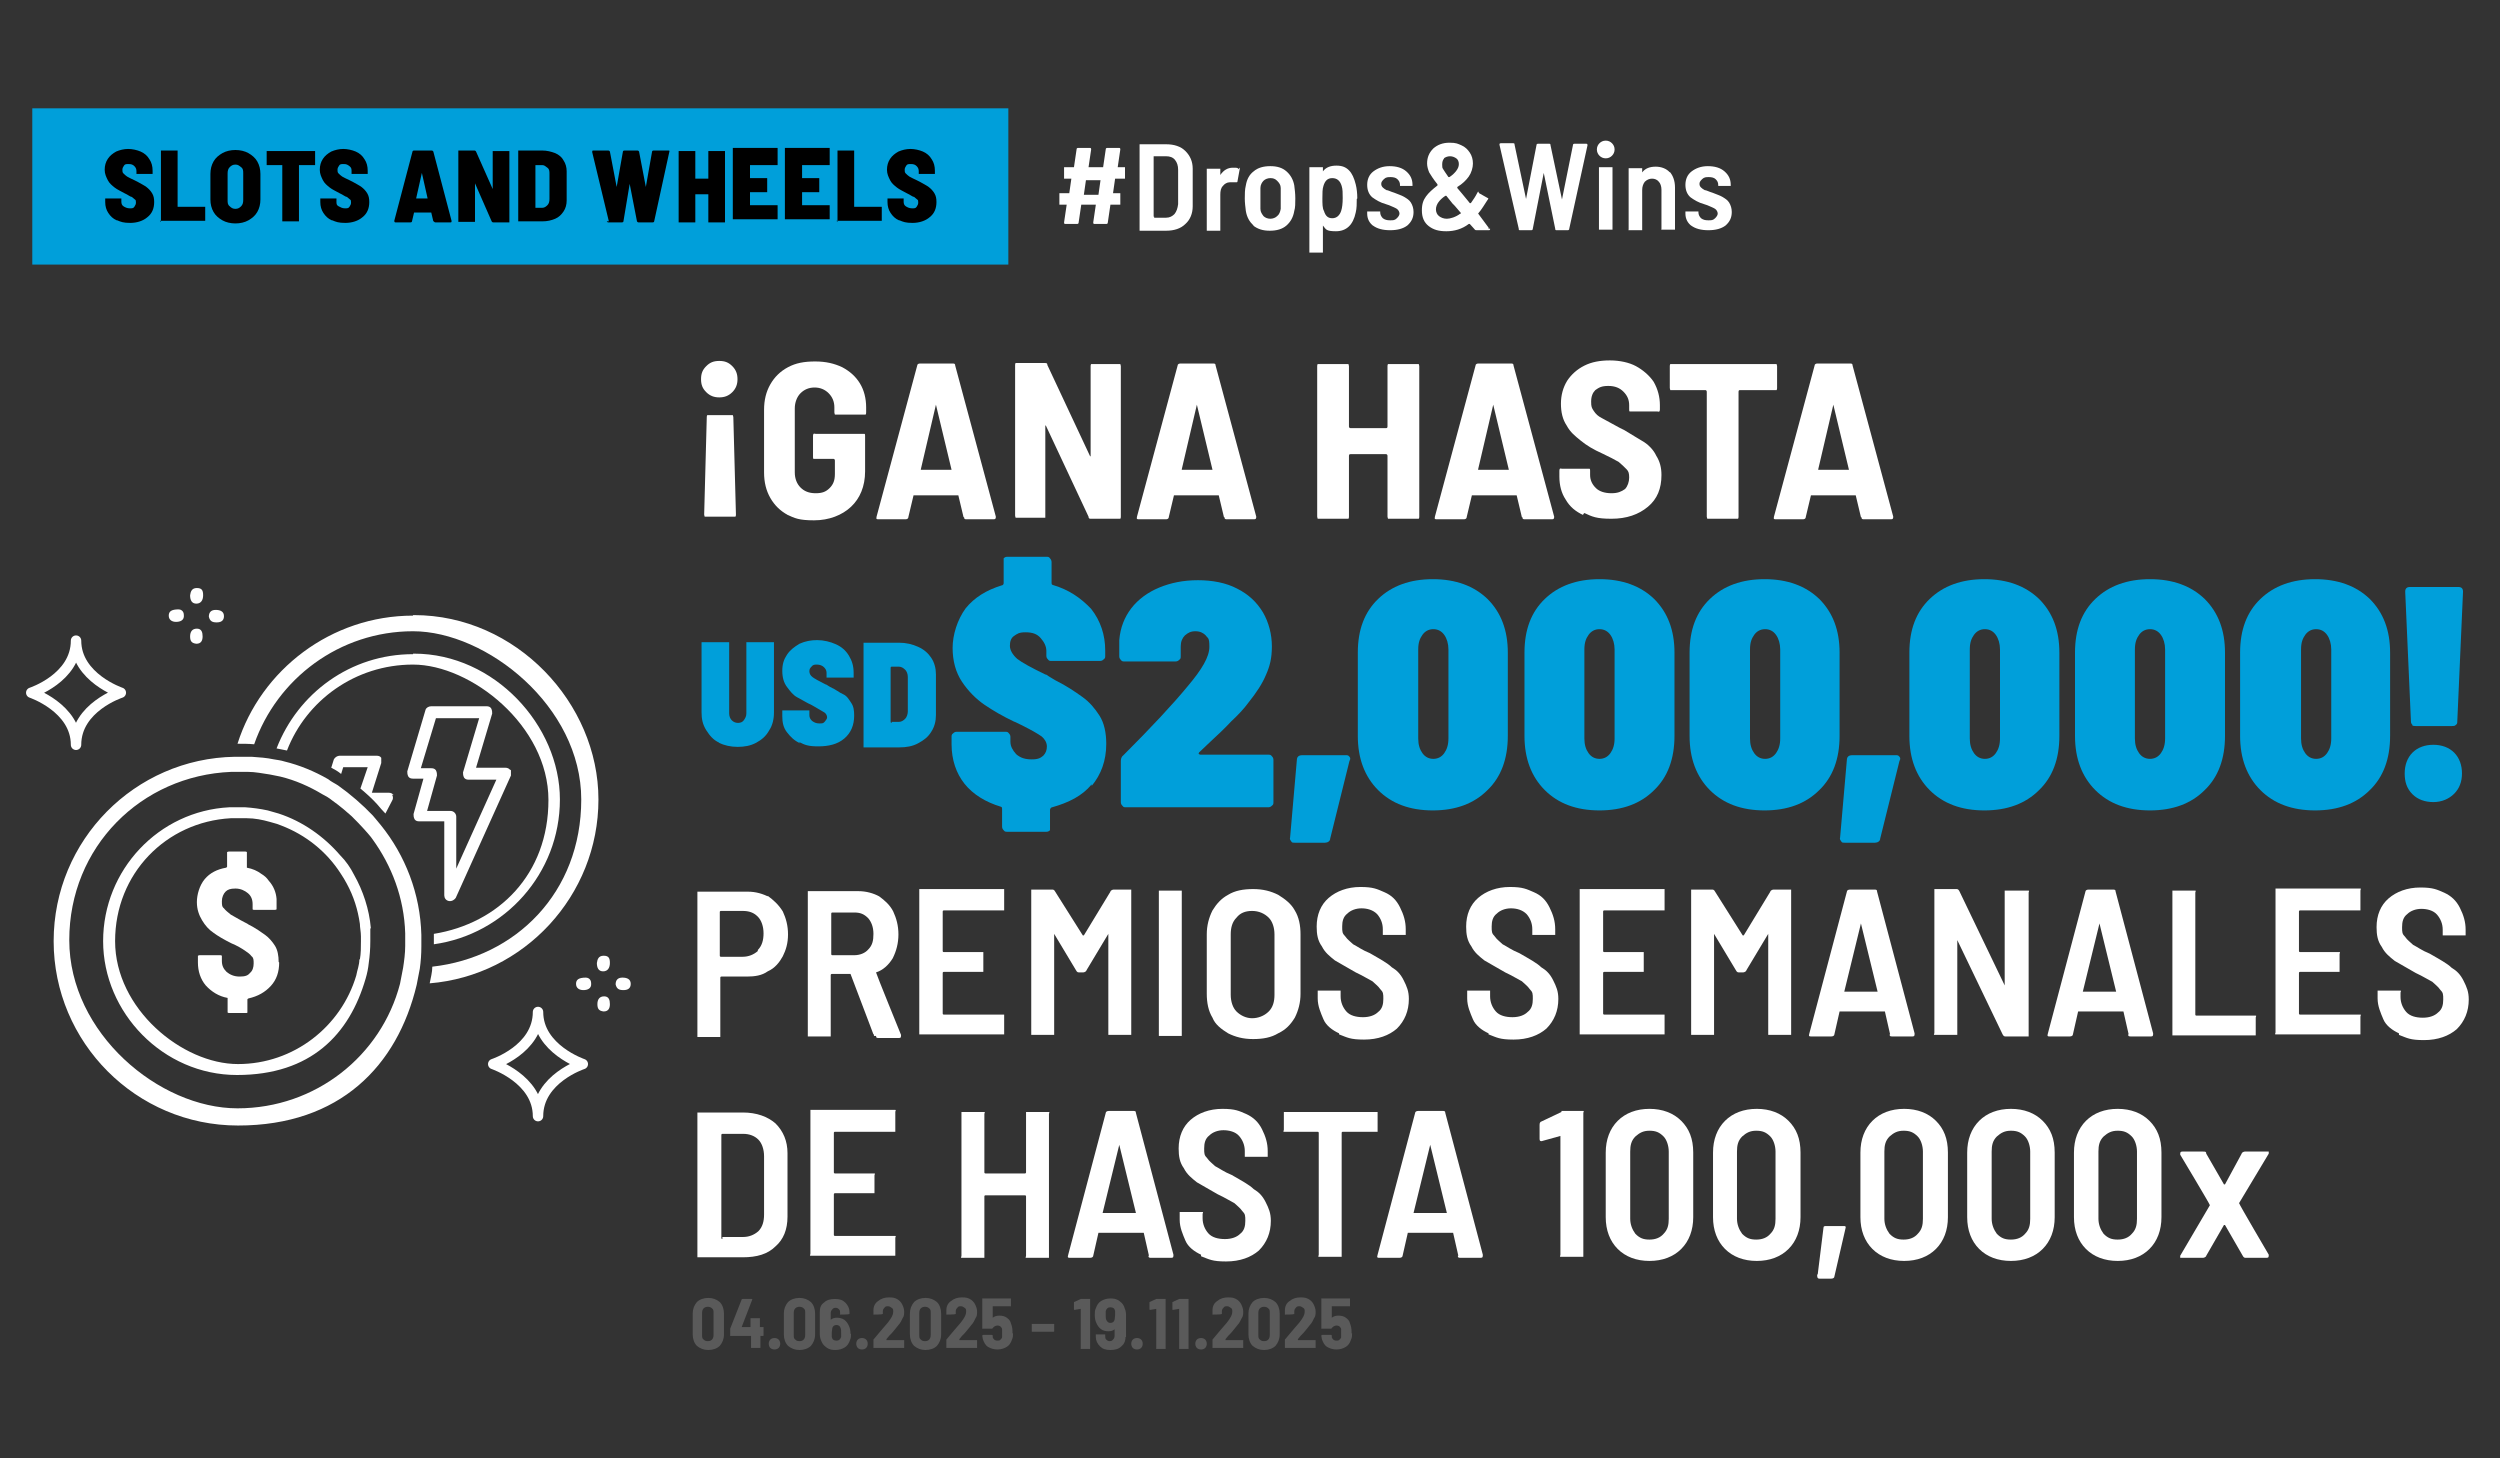
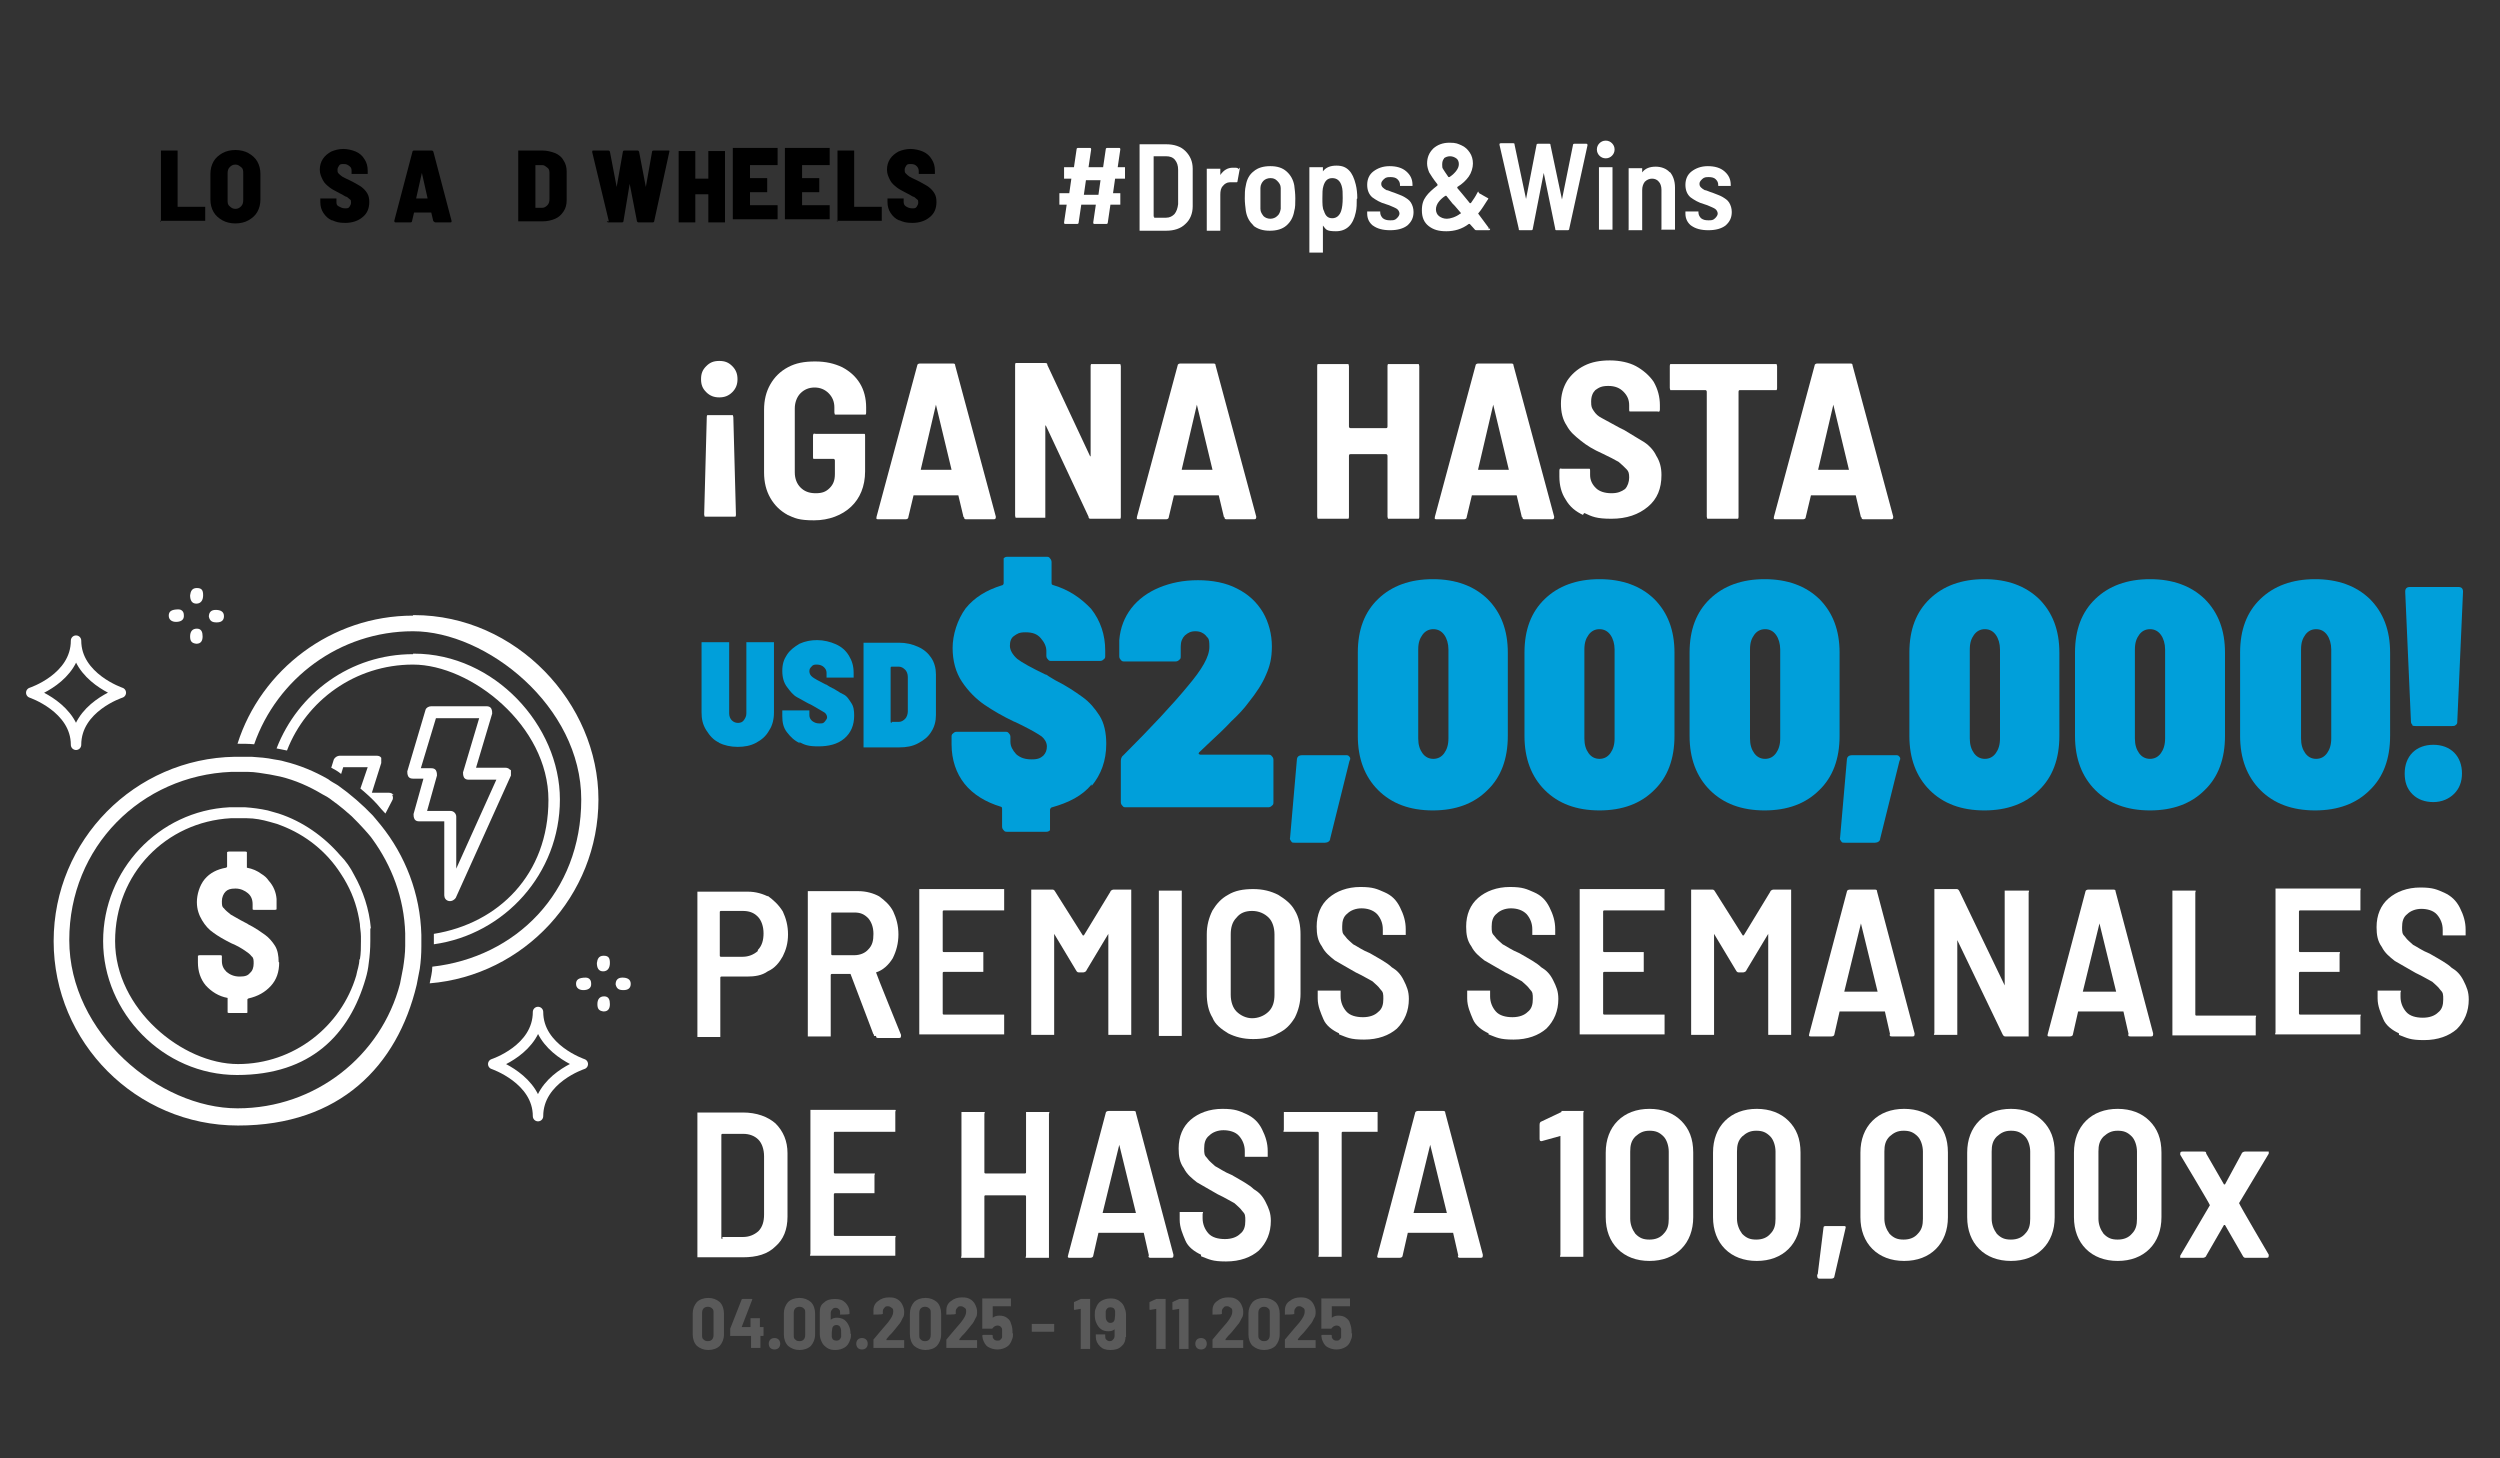
<svg xmlns="http://www.w3.org/2000/svg" id="Layer_1" version="1.1" viewBox="0 0 480 280">
  <rect x="0" y="0" width="480" height="280" fill="#333333" stroke="none" />
  <defs>
    <style>
      .st0 {
        fill: #009fda;
      }

      .st1 {
        fill: #5a5a5a;
      }

      .st2 {
        fill: none;
        stroke: #fff;
        stroke-linecap: round;
        stroke-linejoin: round;
        stroke-width: 2px;
      }

      .st3 {
        fill: #fff;
      }
    </style>
  </defs>
-   <rect class="st0" x="6.2" y="20.8" width="187.4" height="30" />
  <g>
    <g>
      <path class="st3" d="M140.6,70.3c.7.7,1,1.5,1,2.5s-.3,1.8-1,2.5-1.5,1-2.5,1-1.8-.3-2.5-1-1-1.4-1-2.5.3-1.8,1-2.5,1.4-1,2.5-1,1.8.3,2.5,1ZM136.1,79.7h4.6s.1.3.1.4l.5,18.7s0,.3-.1.4h-5.9s-.1-.3-.1-.4l.5-18.7s0-.3.1-.4h.3Z" />
      <path class="st3" d="M151.3,98.9c-1.5-.8-2.6-1.9-3.4-3.3s-1.2-3-1.2-4.9v-12c0-1.9.4-3.5,1.2-4.9s1.9-2.5,3.4-3.3,3.1-1.1,5.2-1.1,3.7.4,5.2,1.1c1.5.8,2.6,1.8,3.4,3.1s1.2,2.9,1.2,4.6v1s0,.3-.1.4h-5.9s-.1-.3-.1-.4v-1c0-1.1-.4-2-1.1-2.7s-1.6-1.1-2.7-1.1-2,.4-2.7,1.1-1.1,1.8-1.1,2.9v12.3c0,1.2.4,2.2,1.1,2.9s1.6,1.1,2.9,1.1,2-.3,2.7-1,1-1.5,1-2.7v-2.6s0-.3-.3-.3h-3.8c-.1,0-.1-.3-.1-.4v-4s0-.3.1-.4.3,0,.4,0h9.4c.1,0,.1.3.1.4v6.8c0,2.9-1,5.2-2.7,6.8s-4.2,2.6-7.1,2.6-3.7-.4-5.2-1.1h.3,0Z" />
      <path class="st3" d="M185,99.3l-1-4.2h-8.6l-1,4.2c0,.3-.3.4-.5.4h-5.2c-.4,0-.5,0-.4-.5l7.8-29c0-.3.3-.4.5-.4h6.3c.3,0,.5,0,.5.4l7.8,29h0c0,.4-.1.5-.4.5h-5.2c-.3,0-.5,0-.5-.4h-.1ZM176.8,90.2h5.9l-3-12.5h0l-2.9,12.4h0Z" />
      <path class="st3" d="M209.4,69.9h5.7s.1.3.1.4v28.9s0,.3-.1.4h-5.6c-.3,0-.5,0-.5-.4l-8.2-17.5h-.1c-.1,0,0,0,0,0v17.7h-5.7s-.1-.3-.1-.4v-28.9s0-.3.1-.4h5.6c.3,0,.5,0,.5.4l8.2,17.5h.1c.1,0,0,0,0,0v-17.3s0-.3.1-.4h-.1Z" />
      <path class="st3" d="M235,99.3l-1-4.2h-8.6l-1,4.2c0,.3-.3.4-.5.4h-5.2c-.4,0-.5,0-.4-.5l7.8-29c0-.3.3-.4.5-.4h6.3c.3,0,.5,0,.5.4l7.8,29h0c0,.4-.1.5-.4.5h-5.2c-.3,0-.5,0-.5-.4h-.1ZM226.9,90.2h5.9l-3-12.5h0l-2.9,12.4h0Z" />
      <path class="st3" d="M266.5,69.9h5.9s.1.3.1.4v28.9s0,.3-.1.4h-5.9s-.1-.3-.1-.4v-11.7s0-.3-.3-.3h-6.8c-.1,0-.3,0-.3.3v11.7s0,.3-.1.4h-5.9s-.1-.3-.1-.4v-28.9s0-.3.1-.4h5.9s.1.3.1.4v11.6s0,.3.3.3h6.8c.1,0,.3,0,.3-.3v-11.6s0-.3.1-.4Z" />
      <path class="st3" d="M292.2,99.3l-1-4.2h-8.6l-1,4.2c0,.3-.3.4-.5.4h-5.2c-.4,0-.5,0-.4-.5l7.8-29c0-.3.3-.4.5-.4h6.3c.3,0,.5,0,.5.4l7.8,29h0c0,.4-.1.5-.4.5h-5.2c-.3,0-.5,0-.5-.4h-.1,0ZM283.8,90.2h5.9l-3-12.5h0l-2.9,12.4h0Z" />
      <path class="st3" d="M304,98.9c-1.5-.7-2.6-1.6-3.4-3-.8-1.2-1.2-2.7-1.2-4.4v-1.1s0-.3.1-.4.3,0,.4,0h5.3c.1,0,.1.3.1.4v.8c0,1,.4,1.8,1.1,2.5s1.8,1,3,1,1.9-.3,2.6-.8c.5-.5.8-1.4.8-2.2s-.1-1.2-.5-1.6-1-1-1.5-1.4c-.7-.4-1.8-1-3.1-1.6-1.8-.8-3.1-1.6-4.2-2.5s-2-1.6-2.7-2.9c-.8-1.2-1.1-2.6-1.1-4.2s.4-3.1,1.2-4.4c.8-1.2,1.9-2.2,3.3-2.9,1.4-.7,3-1,4.9-1s3.7.4,5,1.1,2.6,1.8,3.4,3c.8,1.4,1.2,2.9,1.2,4.5v.8s0,.3-.1.4-.3,0-.4,0h-5.3c-.1,0-.1-.3-.1-.4v-.8c0-1.1-.4-1.9-1.1-2.6s-1.6-1.1-2.9-1.1-1.8.3-2.5.8c-.5.5-.8,1.2-.8,2.2s.1,1.2.5,1.8.8,1,1.6,1.4c.7.4,1.8,1,3.3,1.8l1,.5c1.6,1,3,1.8,3.8,2.3s1.8,1.5,2.3,2.6c.7,1.1,1,2.3,1,3.7,0,2.6-.8,4.6-2.6,6.1s-4.1,2.3-7,2.3-3.7-.4-5.2-1.1l-.3.3h.1Z" />
      <path class="st3" d="M341.1,69.9s.1.3.1.4v4.2s0,.3-.1.4h-7c-.1,0-.3,0-.3.3v24s0,.3-.1.4h-5.9s-.1-.3-.1-.4v-24s0-.3-.3-.3h-6.7s-.1-.3-.1-.4v-4.2s0-.3.1-.4h20.4Z" />
      <path class="st3" d="M357.3,99.3l-1-4.2h-8.6l-1,4.2c0,.3-.3.4-.5.4h-5.2c-.4,0-.5,0-.4-.5l7.8-29c0-.3.3-.4.5-.4h6.3c.3,0,.5,0,.5.4l7.8,29h0c0,.4-.1.5-.4.5h-5.2c-.3,0-.5,0-.5-.4h-.1,0ZM349.1,90.2h5.9l-3-12.5h0l-2.9,12.4h0Z" />
    </g>
    <g>
      <path class="st3" d="M147.4,172c1.1.8,2.1,1.7,2.9,3,.6,1.3,1,2.7,1,4.4s-.4,3-1,4.2c-.6,1.1-1.5,2.3-2.9,2.9-1.1.8-2.5,1-4,1h-4.9s-.2,0-.2.2v11.4h-4.4v-27.9h9.7c1.5,0,2.9.4,4.2,1.1h-.4v-.2h0ZM145.5,182.4c.8-.8,1.1-1.9,1.1-3.2s-.4-2.5-1.1-3.2c-.8-.8-1.7-1.1-2.9-1.1h-4.2s-.2,0-.2.2v8.4s0,.2.2.2h4.2c1.1,0,2.1-.4,2.9-1.1v-.2Z" />
      <path class="st3" d="M167.7,198.6l-4.4-11.6h-3.6s-.2,0-.2.2v11.8h-4.4v-27.9h9.7c1.5,0,2.9.4,4,1,1.1.8,2.1,1.7,2.7,2.9.6,1.3,1,2.7,1,4.4s-.4,3.2-1.1,4.6c-.8,1.3-1.9,2.3-3.2,2.7h0c0,.2,4.8,12,4.8,12h0c0,.4,0,.6-.4.6h-3.8c-.4,0-.6,0-.6-.4h-.4v-.3ZM159.6,175.2v8s0,.2.2.2h4.2c1.1,0,2.1-.4,2.7-1.1.8-.8,1-1.7,1-3s-.4-2.3-1-3c-.8-.8-1.5-1.1-2.7-1.1h-4.2s-.2,0-.2.2h0v-.2Z" />
      <path class="st3" d="M192.8,174.8h-11.6s-.2,0-.2.2v7.6s0,.2.2.2h7.6v3.8h-7.6s-.2,0-.2.2v7.8s0,.2.2.2h11.6v3.8h-16.3v-27.9h16.3v4.2h0Z" />
      <path class="st3" d="M213,170.8h4.2v27.9h-4.4v-19.4h0l-4.2,7c0,.2-.4.4-.6.4h-.8c-.2,0-.4,0-.6-.4l-4.2-7h0v19.4h-4.4v-27.9h4c.2,0,.4,0,.6.4l5.3,8.4h.2l5.1-8.4c0-.2.4-.4.6-.4h-1,.2Z" />
      <path class="st3" d="M222.5,198.9v-27.9h4.4v27.9h-4.4Z" />
      <path class="st3" d="M235.8,198.4c-1.3-.8-2.5-1.7-3-3-.8-1.3-1.1-2.9-1.1-4.6v-11.4c0-1.7.4-3.2,1.1-4.6.8-1.3,1.7-2.3,3-3,1.3-.8,2.9-1.1,4.8-1.1s3.4.4,4.8,1.1c1.3.8,2.5,1.7,3.2,3,.8,1.3,1.1,2.9,1.1,4.6v11.4c0,1.7-.4,3.2-1.1,4.6-.8,1.3-1.7,2.3-3.2,3-1.3.8-2.9,1.1-4.8,1.1s-3.4-.4-4.8-1.1ZM243.6,194.2c.8-.8,1.1-1.9,1.1-3.2v-11.6c0-1.3-.4-2.5-1.1-3.2-.8-.8-1.9-1.3-3.2-1.3s-2.3.4-3,1.3c-.8.8-1.1,1.9-1.1,3.2v11.6c0,1.3.4,2.5,1.1,3.2.8.8,1.9,1.3,3,1.3s2.3-.4,3.2-1.3Z" />
      <path class="st3" d="M257.1,198.4c-1.3-.6-2.5-1.5-3-2.7s-1.1-2.5-1.1-4v-1.5h4.4v1.1c0,1.1.4,2.1,1.1,2.9s1.9,1.1,3.2,1.1,2.3-.4,2.9-1c.8-.6,1-1.5,1-2.5s0-1.3-.6-1.9c-.4-.6-1-1-1.5-1.5-.8-.4-1.7-1-3.2-1.7-1.7-1-3-1.7-4-2.3-1-.8-1.9-1.5-2.5-2.7-.8-1.1-1-2.3-1-3.8,0-2.3.8-4.2,2.3-5.5,1.5-1.3,3.6-2.1,6.1-2.1s3.2.4,4.6,1,2.3,1.5,3,2.9,1.1,2.7,1.1,4.2v1.1h-4.4v-1.1c0-1.1-.4-2.1-1.1-2.9-.8-.8-1.9-1.1-3-1.1s-2.1.4-2.7,1c-.8.6-1,1.5-1,2.5s0,1.3.6,1.9c.4.6,1,1,1.5,1.5.8.4,1.7,1.1,3.2,1.7,1.9,1.1,3.4,1.9,4.2,2.7,1,.6,1.7,1.3,2.3,2.5s1,2.1,1,3.6c0,2.3-.8,4.2-2.3,5.7-1.5,1.3-3.6,2.1-6.3,2.1s-3.2-.4-4.8-1h0v-.2h0Z" />
      <path class="st3" d="M285.8,198.4c-1.3-.6-2.5-1.5-3-2.7s-1.1-2.5-1.1-4v-1.5h4.4v1.1c0,1.1.4,2.1,1.1,2.9s1.9,1.1,3.2,1.1,2.3-.4,2.9-1c.8-.6,1-1.5,1-2.5s0-1.3-.6-1.9c-.4-.6-1-1-1.5-1.5-.8-.4-1.7-1-3.2-1.7-1.7-1-3-1.7-4-2.3-1-.8-1.9-1.5-2.5-2.7-.8-1.1-1-2.3-1-3.8,0-2.3.8-4.2,2.3-5.5s3.6-2.1,6.1-2.1,3.2.4,4.6,1,2.3,1.5,3,2.9,1.1,2.7,1.1,4.2v1.1h-4.4v-1.1c0-1.1-.4-2.1-1.1-2.9-.8-.8-1.9-1.1-3-1.1s-2.1.4-2.7,1c-.8.6-1,1.5-1,2.5s0,1.3.6,1.9c.4.6,1,1,1.5,1.5.8.4,1.7,1.1,3.2,1.7,1.9,1.1,3.4,1.9,4.2,2.7,1,.6,1.7,1.3,2.3,2.5s1,2.1,1,3.6c0,2.3-.8,4.2-2.3,5.7-1.5,1.3-3.6,2.1-6.3,2.1s-3.2-.4-4.8-1h0v-.2h0Z" />
      <path class="st3" d="M319.6,174.8h-11.6s-.2,0-.2.2v7.6s0,.2.2.2h7.6v3.8h-7.6s-.2,0-.2.2v7.8s0,.2.2.2h11.6v3.8h-16.3v-27.9h16.3v4.2h0Z" />
      <path class="st3" d="M339.7,170.8h4.2v27.9h-4.4v-19.4h0l-4.2,7c0,.2-.4.4-.6.4h-.8c-.2,0-.4,0-.6-.4l-4.2-7h0v19.4h-4.4v-27.9h4c.2,0,.4,0,.6.4l5.3,8.4h.2l5.1-8.4c0-.2.4-.4.6-.4h-1,.2Z" />
      <path class="st3" d="M362.9,198.6l-1-4.4h-8.7l-1,4.4c0,.2-.2.4-.6.4h-3.8c-.4,0-.6,0-.4-.6l7.2-27.2c0-.2.2-.4.6-.4h4.6c.4,0,.6,0,.6.4l7.2,27.2h0c0,.4,0,.6-.4.6h-3.8c-.4,0-.6,0-.6-.4h0ZM354.2,190.4h6.3l-3.2-13.1h0l-3.2,13.1h.2,0Z" />
      <path class="st3" d="M385.1,171h4.4c.2,0,0,.2,0,.4v27.6h-4.4c-.2,0-.4,0-.6-.4l-8.7-18.1h0v18.2h-4.4c-.2,0,0-.2,0-.4v-27.6h4.2c.2,0,.4,0,.6.4l8.7,18.1h0v-18.2h.2,0Z" />
      <path class="st3" d="M408.7,198.6l-1-4.4h-8.7l-1,4.4c0,.2-.2.4-.6.4h-3.8c-.4,0-.6,0-.4-.6l7.2-27.2c0-.2.2-.4.6-.4h4.6c.4,0,.6,0,.6.4l7.2,27.2h0c0,.4,0,.6-.4.6h-3.8c-.4,0-.6,0-.6-.4h0ZM400,190.4h6.3l-3.2-13.1h0l-3.2,13.1h.2,0Z" />
      <path class="st3" d="M417.1,198.9v-27.9h4.4c.2,0,0,.2,0,.4v23.4s0,.2.2.2h11.4c.2,0,0,.2,0,.4v3.4h-16.2.2v.2h0Z" />
      <path class="st3" d="M453.2,174.8h-11.6s-.2,0-.2.2v7.6s0,.2.2.2h7.6c.2,0,0,.2,0,.4v3.4h-7.6s-.2,0-.2.2v7.8s0,.2.2.2h11.6c.2,0,0,.2,0,.4v3.4h-16.3c-.2,0,0-.2,0-.4v-27.6h16.3c.2,0,0,.2,0,.4v3.8h0Z" />
      <path class="st3" d="M460.6,198.4c-1.3-.6-2.5-1.5-3-2.7s-1.1-2.5-1.1-4v-1.5h4.4c.2,0,0,.2,0,.4v.8c0,1.1.4,2.1,1.1,2.9s1.9,1.1,3.2,1.1,2.3-.4,2.9-1c.8-.6,1-1.5,1-2.5s0-1.3-.6-1.9c-.4-.6-1-1-1.5-1.5-.8-.4-1.7-1-3.2-1.7-1.7-1-3-1.7-4-2.3-1-.8-1.9-1.5-2.5-2.7-.8-1.1-1-2.3-1-3.8,0-2.3.8-4.2,2.3-5.5s3.6-2.1,6.1-2.1,3.2.4,4.6,1c1.3.6,2.3,1.5,3,2.9s1.1,2.7,1.1,4.2v1.1h-4.4v-1.1c0-1.1-.4-2.1-1.1-2.9s-1.9-1.1-3-1.1-2.1.4-2.7,1c-.8.6-1,1.5-1,2.5s0,1.3.6,1.9c.4.6,1,1,1.5,1.5.8.4,1.7,1.1,3.2,1.7,1.9,1.1,3.4,1.9,4.2,2.7,1,.6,1.7,1.3,2.3,2.5s1,2.1,1,3.6c0,2.3-.8,4.2-2.3,5.7-1.5,1.3-3.6,2.1-6.3,2.1s-3.2-.4-4.8-1h0v-.2h0Z" />
    </g>
    <g>
      <path class="st3" d="M133.9,241.5v-27.9h8.7c2.7,0,4.8.8,6.3,2.1,1.5,1.5,2.3,3.4,2.3,5.7v12.2c0,2.5-.8,4.4-2.3,5.7-1.5,1.5-3.6,2.1-6.3,2.1h-8.7v.2h0ZM138.7,237.5h4c1.1,0,2.1-.4,2.9-1.1.8-.8,1.1-1.9,1.1-3.2v-11.2c0-1.3-.4-2.5-1.1-3.2s-1.7-1.1-2.9-1.1h-4s-.2,0-.2.2v19.8s0,.2.2.2h0v-.4Z" />
      <path class="st3" d="M171.9,217.3h-11.6s-.2,0-.2.2v7.6s0,.2.2.2h7.6c.2,0,0,.2,0,.4v3.4h-7.6s-.2,0-.2.2v7.8s0,.2.2.2h11.6c.2,0,0,.2,0,.4v3.4h-16.3c-.2,0,0-.2,0-.4v-27.6h16.3c.2,0,0,.2,0,.4v3.8h0Z" />
      <path class="st3" d="M197,213.5h4.4c.2,0,0,.2,0,.4v27.6h-4.4c-.2,0,0-.2,0-.4v-11.4s0-.2-.2-.2h-7.6s-.2,0-.2.2v11.8h-4.4c-.2,0,0-.2,0-.4v-27.6h4.4c.2,0,0,.2,0,.4v11.2s0,.2.2.2h7.6s.2,0,.2-.2v-11.6h0Z" />
      <path class="st3" d="M220.6,241.1l-1-4.4h-8.7l-1,4.4c0,.2-.2.4-.6.4h-3.8c-.4,0-.6,0-.4-.6l7.2-27.2c0-.2.2-.4.6-.4h4.6c.4,0,.6,0,.6.4l7.2,27.2h0c0,.4,0,.6-.4.6h-3.8c-.4,0-.6,0-.6-.4h0ZM211.8,232.9h6.3l-3.2-13.1h0l-3.2,13.1h.2-.1Z" />
      <path class="st3" d="M230.6,240.9c-1.3-.6-2.5-1.5-3-2.7s-1.1-2.5-1.1-4v-1.5h4.4c.2,0,0,.2,0,.4v.8c0,1.1.4,2.1,1.1,2.9s1.9,1.1,3.2,1.1,2.3-.4,2.9-1c.8-.6,1-1.5,1-2.5s0-1.3-.6-1.9c-.4-.6-1-1-1.5-1.5-.8-.4-1.7-1-3.2-1.7-1.7-1-3-1.7-4-2.3-1-.8-1.9-1.5-2.5-2.7-.8-1.1-1-2.3-1-3.8,0-2.3.8-4.2,2.3-5.5s3.6-2.1,6.1-2.1,3.2.4,4.6,1c1.3.6,2.3,1.5,3,2.9s1.1,2.7,1.1,4.2v1.1h-4.4v-1.1c0-1.1-.4-2.1-1.1-2.9s-1.9-1.1-3-1.1-2.1.4-2.7,1c-.8.6-1,1.5-1,2.5s0,1.3.6,1.9c.4.6,1,1,1.5,1.5.8.4,1.7,1.1,3.2,1.7,1.9,1.1,3.4,1.9,4.2,2.7,1,.6,1.7,1.3,2.3,2.5s1,2.1,1,3.6c0,2.3-.8,4.2-2.3,5.7-1.5,1.3-3.6,2.1-6.3,2.1s-3.2-.4-4.8-1h0v-.2h0Z" />
      <path class="st3" d="M264.5,213.5v3.8h-6.7s-.2,0-.2.2v23.8h-4.4c-.2,0,0-.2,0-.4v-23.4s0-.2-.2-.2h-6.5c-.2,0,0-.2,0-.4v-3.4h18.1-.2.1Z" />
      <path class="st3" d="M280,241.1l-1-4.4h-8.7l-1,4.4c0,.2-.2.4-.6.4h-3.8c-.4,0-.6,0-.4-.6l7.2-27.2c0-.2.2-.4.6-.4h4.6c.4,0,.6,0,.6.4l7.2,27.2h0c0,.4,0,.6-.4.6h-3.8c-.4,0-.6,0-.6-.4h0ZM271.5,232.9h6.3l-3.2-13.1h0l-3.2,13.1h.2,0Z" />
      <path class="st3" d="M299.8,213.3h4.2c.2,0,0,.2,0,.4v27.6h-4.4c-.2,0,0-.2,0-.4v-22.8h0l-3.6,1h0c-.2,0-.4,0-.4-.4v-2.7c0-.2,0-.4.2-.6l4-1.9h.6-.6v-.2h0Z" />
      <path class="st3" d="M310.6,239.8c-1.5-1.5-2.3-3.6-2.3-6.1v-12.4c0-2.5.8-4.6,2.3-6.1s3.6-2.3,6.1-2.3,4.6.8,6.1,2.3,2.3,3.4,2.3,6.1v12.4c0,2.5-.8,4.6-2.3,6.1s-3.6,2.3-6.1,2.3-4.6-.8-6.1-2.3ZM319.4,236.9c.8-.8,1-1.7,1-2.9v-12.9c0-1.1-.4-2.3-1-2.9-.8-.8-1.5-1.1-2.7-1.1s-1.9.4-2.7,1.1c-.8.8-1,1.7-1,2.9v12.9c0,1.1.4,2.1,1,2.9.8.8,1.5,1.1,2.7,1.1s2.1-.4,2.7-1.1Z" />
      <path class="st3" d="M331.2,239.8c-1.5-1.5-2.3-3.6-2.3-6.1v-12.4c0-2.5.8-4.6,2.3-6.1s3.6-2.3,6.1-2.3,4.6.8,6.1,2.3,2.3,3.4,2.3,6.1v12.4c0,2.5-.8,4.6-2.3,6.1s-3.6,2.3-6.1,2.3-4.6-.8-6.1-2.3ZM339.9,236.9c.8-.8,1-1.7,1-2.9v-12.9c0-1.1-.4-2.3-1-2.9-.8-.8-1.5-1.1-2.7-1.1s-1.9.4-2.7,1.1c-.8.8-1,1.7-1,2.9v12.9c0,1.1.4,2.1,1,2.9.8.8,1.5,1.1,2.7,1.1s2.1-.4,2.7-1.1Z" />
      <path class="st3" d="M349,244.7l1.1-8.9c0-.4.2-.4.6-.4h3.2c.4,0,.6,0,.4.6l-2.1,9.1c0,.2-.2.4-.6.4h-2.3c-.3,0-.4-.2-.4-.6h0v-.2h0Z" />
      <path class="st3" d="M359.5,239.8c-1.5-1.5-2.3-3.6-2.3-6.1v-12.4c0-2.5.8-4.6,2.3-6.1s3.6-2.3,6.1-2.3,4.6.8,6.1,2.3,2.3,3.4,2.3,6.1v12.4c0,2.5-.8,4.6-2.3,6.1s-3.6,2.3-6.1,2.3-4.6-.8-6.1-2.3ZM368.2,236.9c.8-.8,1-1.7,1-2.9v-12.9c0-1.1-.4-2.3-1-2.9-.8-.8-1.5-1.1-2.7-1.1s-1.9.4-2.7,1.1c-.8.8-1,1.7-1,2.9v12.9c0,1.1.4,2.1,1,2.9.8.8,1.5,1.1,2.7,1.1s2.1-.4,2.7-1.1Z" />
      <path class="st3" d="M380,239.8c-1.5-1.5-2.3-3.6-2.3-6.1v-12.4c0-2.5.8-4.6,2.3-6.1s3.6-2.3,6.1-2.3,4.6.8,6.1,2.3,2.3,3.4,2.3,6.1v12.4c0,2.5-.8,4.6-2.3,6.1s-3.6,2.3-6.1,2.3-4.6-.8-6.1-2.3ZM388.8,236.9c.8-.8,1-1.7,1-2.9v-12.9c0-1.1-.4-2.3-1-2.9-.8-.8-1.5-1.1-2.7-1.1s-1.9.4-2.7,1.1c-.8.8-1,1.7-1,2.9v12.9c0,1.1.4,2.1,1,2.9.8.8,1.5,1.1,2.7,1.1s2.1-.4,2.7-1.1Z" />
      <path class="st3" d="M400.5,239.8c-1.5-1.5-2.3-3.6-2.3-6.1v-12.4c0-2.5.8-4.6,2.3-6.1s3.6-2.3,6.1-2.3,4.6.8,6.1,2.3,2.3,3.4,2.3,6.1v12.4c0,2.5-.8,4.6-2.3,6.1s-3.6,2.3-6.1,2.3-4.6-.8-6.1-2.3ZM409.3,236.9c.8-.8,1-1.7,1-2.9v-12.9c0-1.1-.4-2.3-1-2.9-.8-.8-1.5-1.1-2.7-1.1s-1.9.4-2.7,1.1c-.8.8-1,1.7-1,2.9v12.9c0,1.1.4,2.1,1,2.9.8.8,1.5,1.1,2.7,1.1s2.1-.4,2.7-1.1Z" />
      <path class="st3" d="M418.6,241.5v-.4l5.7-9.7h0c0-.2-5.7-9.7-5.7-9.7h0c0-.4,0-.6.4-.6h4c.4,0,.6,0,.6.4l3.4,5.9h.2l3.2-5.9c0-.2.4-.4.6-.4h4.6v.4l-5.7,9.5h0c0,.2,5.7,9.9,5.7,9.9h0c0,.4,0,.6-.4.6h-4c-.2,0-.4,0-.6-.4l-3.4-5.9h-.2l-3.4,5.9c0,.2-.4.4-.6.4h-4.6.2,0Z" />
    </g>
    <g>
      <path class="st1" d="M133.8,258.4c-.5-.5-.8-1.3-.8-2.2v-4c0-.9.3-1.6.8-2.2.5-.5,1.3-.8,2.2-.8s1.6.3,2.2.8c.5.5.8,1.3.8,2.2v4c0,.9-.3,1.6-.8,2.2-.5.5-1.3.8-2.2.8s-1.6-.3-2.2-.8ZM136.7,257.2c.2-.2.3-.5.3-.9v-4.2c0-.4,0-.7-.3-.9-.2-.2-.5-.3-.8-.3s-.6.1-.8.3-.3.5-.3.9v4.2c0,.4,0,.7.3.9.2.2.4.3.8.3s.6-.1.8-.3Z" />
      <path class="st1" d="M146.6,254.9h0v1.5h0s0,.1-.1.1h-.5v2.2h0c0,.2,0,.1-.1.1h-1.7v-2.3h-4c-.1,0,0,0,0-.1v-1.3l2.2-5.6s0-.1.2-.1h1.7c.1,0,.2,0,.1.2l-2,5.2h1.7v-1.6h0c0-.2,0-.1.1-.1h1.7v1.7h.7Z" />
      <path class="st1" d="M147.9,258.8c-.2-.2-.3-.5-.3-.8s.1-.6.3-.8.5-.3.8-.3.6.1.8.3.3.5.3.8-.1.6-.3.8-.5.3-.8.3-.6-.1-.8-.3Z" />
      <path class="st1" d="M151.3,258.4c-.5-.5-.8-1.3-.8-2.2v-4c0-.9.3-1.6.8-2.2.5-.5,1.3-.8,2.2-.8s1.6.3,2.2.8c.5.5.8,1.3.8,2.2v4c0,.9-.3,1.6-.8,2.2-.5.5-1.3.8-2.2.8s-1.6-.3-2.2-.8ZM154.3,257.2c.2-.2.3-.5.3-.9v-4.2c0-.4,0-.7-.3-.9-.2-.2-.5-.3-.8-.3s-.6.1-.8.3-.3.5-.3.9v4.2c0,.4,0,.7.3.9.2.2.4.3.8.3s.6-.1.8-.3Z" />
      <path class="st1" d="M163.4,256c0,.5,0,.9-.2,1.3-.2.6-.5,1.1-1,1.4s-1.1.5-1.8.5-1.1-.1-1.6-.4c-.4-.3-.8-.6-1-1.1h0c-.2-.4-.4-.9-.4-1.5v-4.3c0-.8.2-1.4.8-1.8.5-.5,1.2-.7,2.1-.7s1.5.2,2,.7.8,1.1.8,1.8v.4h-.1c0,.1-1.7.1-1.7.1-.1,0,0,0,0-.1v-.2c0-.3,0-.5-.2-.7s-.4-.3-.6-.3-.5,0-.7.3c-.2.2-.3.4-.3.7v1.3h0c.3-.3.8-.4,1.2-.4s1,.1,1.4.4c.4.3.7.7.9,1.2.2.4.3.9.3,1.5h.1ZM161.5,255.9c0-.4,0-.7-.1-.9-.1-.4-.4-.6-.8-.6s-.7.2-.8.6c0,.2-.1.5-.1.9v.8c.1.5.4.7.9.7s.7-.2.9-.7v-.8h0Z" />
-       <path class="st1" d="M164.7,258.8c-.2-.2-.3-.5-.3-.8s.1-.6.3-.8.5-.3.8-.3.6.1.8.3.3.5.3.8-.1.6-.3.8-.5.3-.8.3-.6-.1-.8-.3Z" />
+       <path class="st1" d="M164.7,258.8c-.2-.2-.3-.5-.3-.8s.1-.6.3-.8.5-.3.8-.3.6.1.8.3.3.5.3.8-.1.6-.3.8-.5.3-.8.3-.6-.1-.8-.3" />
      <path class="st1" d="M170.2,257.3h3.4v1.4h0c0,.2,0,.1-.1.1h-5.8v-1.6c1.1-1.3,2-2.4,2.8-3.3.7-.9,1-1.5,1-2s0-.6-.3-.8-.4-.3-.7-.3-.5,0-.7.3c-.2.2-.3.4-.3.7v.5h-.1c0,.1-1.7.1-1.7.1v-.8c0-.8.3-1.4.9-1.8.6-.5,1.3-.7,2.1-.7s1.1.1,1.5.3.8.6,1,1,.4.9.4,1.4,0,.9-.3,1.3c-.2.4-.4.9-.8,1.3-.2.3-.5.6-.8,1s-.6.7-1,1.1l-.5.6h0v.2h0Z" />
      <path class="st1" d="M175.5,258.4c-.5-.5-.8-1.3-.8-2.2v-4c0-.9.3-1.6.8-2.2.5-.5,1.3-.8,2.2-.8s1.6.3,2.2.8c.5.5.8,1.3.8,2.2v4c0,.9-.3,1.6-.8,2.2-.5.5-1.3.8-2.2.8s-1.6-.3-2.2-.8ZM178.4,257.2c.2-.2.3-.5.3-.9v-4.2c0-.4,0-.7-.3-.9-.2-.2-.5-.3-.8-.3s-.6.1-.8.3-.3.5-.3.9v4.2c0,.4,0,.7.3.9.2.2.4.3.8.3s.6-.1.8-.3Z" />
      <path class="st1" d="M184.2,257.3h3.4v1.4h0c0,.2,0,.1-.1.1h-5.8v-1.6c1.1-1.3,2-2.4,2.8-3.3.7-.9,1-1.5,1-2s0-.6-.3-.8-.4-.3-.7-.3-.5,0-.7.3c-.2.2-.3.4-.3.7v.5h-.1c0,.1-1.7.1-1.7.1v-.8c0-.8.3-1.4.9-1.8.6-.5,1.3-.7,2.1-.7s1.1.1,1.5.3.8.6,1,1,.4.9.4,1.4,0,.9-.3,1.3c-.2.4-.4.9-.8,1.3-.2.3-.5.6-.8,1s-.6.7-1,1.1l-.5.6h0v.2h0Z" />
      <path class="st1" d="M194.5,256c0,.4,0,.8-.2,1.2-.2.6-.5,1.1-1,1.4s-1.1.5-1.8.5-1.3-.2-1.8-.5-.8-.9-1-1.5c0-.2-.1-.4-.1-.6h0c0-.1,0-.2.2-.2h1.6c.1,0,.2,0,.2.2v.2c0,.2.2.4.3.5s.3.2.6.2.4,0,.6-.2.3-.3.3-.5v-1.5c0-.2-.2-.4-.3-.5s-.3-.2-.6-.2-.7.2-.9.5c0,0,0,.1-.2.1h-1.8c-.1,0,0,0,0-.1v-5.6h0c0-.2,0-.1.1-.1h5.4v1.4h0c0,.2,0,.1-.1.1h-3.4v2.2h0c.4-.3.8-.4,1.3-.4s1,.1,1.4.4c.4.3.7.6.8,1.1.2.5.3,1,.3,1.6v.3h0Z" />
      <path class="st1" d="M198.1,255.7h0v-1.4h0c0-.2,0-.1.1-.1h4.2c.1,0,0,0,0,.1v1.3h0s0,.1-.1.1h-4.2Z" />
      <path class="st1" d="M207.5,249.4h1.8v9.5h0c0,.2,0,.1-.1.1h-1.7c-.1,0,0,0,0-.1v-7.6h0l-1.2.2h0s-.1,0-.1-.1v-1.4l1.3-.6h.2-.2Z" />
      <path class="st1" d="M216.1,256.7c0,.8-.3,1.4-.8,1.8-.5.5-1.2.7-2.1.7s-1.5-.2-2-.7-.8-1.1-.8-1.8v-.4h0c0-.2,0-.1.1-.1h1.7v.3c0,.3,0,.5.2.7s.4.3.6.3.5,0,.7-.3c.2-.2.3-.4.3-.7v-1.3h0c-.3.3-.7.4-1.2.4s-1-.1-1.4-.4c-.4-.3-.7-.7-.9-1.2-.2-.4-.3-.9-.3-1.5s0-.9.2-1.3c.2-.6.5-1.1,1-1.4.5-.3,1.1-.5,1.8-.5s1.1.1,1.6.4c.4.3.8.6,1,1.1h0c.2.5.4,1,.4,1.6v4.3h-.1ZM214,253.4c0-.2.1-.5.1-.9v-.8c-.1-.5-.4-.7-.9-.7s-.7.2-.9.7v.8c0,.3,0,.7.1.9.2.4.4.6.8.6s.7-.2.8-.6h0Z" />
-       <path class="st1" d="M217.5,258.8c-.2-.2-.3-.5-.3-.8s.1-.6.3-.8.5-.3.8-.3.6.1.8.3.3.5.3.8-.1.6-.3.8-.5.3-.8.3-.6-.1-.8-.3Z" />
      <path class="st1" d="M222,249.4h1.8v9.5h0c0,.2,0,.1-.1.1h-1.7c-.1,0,0,0,0-.1v-7.6h0l-1.2.2h0s-.1,0-.1-.1v-1.4l1.3-.6h.2-.2Z" />
      <path class="st1" d="M226.4,249.4h1.8v9.5h0c0,.2,0,.1-.1.1h-1.7c-.1,0,0,0,0-.1v-7.6h0l-1.2.2h0s-.1,0-.1-.1v-1.4l1.3-.6h.2-.2Z" />
      <path class="st1" d="M229.8,258.8c-.2-.2-.3-.5-.3-.8s.1-.6.3-.8.5-.3.8-.3.6.1.8.3.3.5.3.8-.1.6-.3.8-.5.3-.8.3-.6-.1-.8-.3Z" />
      <path class="st1" d="M235.3,257.3h3.4v1.4h0c0,.2,0,.1-.1.1h-5.8v-1.6c1.1-1.3,2-2.4,2.8-3.3.7-.9,1-1.5,1-2s0-.6-.3-.8-.4-.3-.7-.3-.5,0-.7.3c-.2.2-.3.4-.3.7v.5h-.1c0,.1-1.7.1-1.7.1v-.8c0-.8.3-1.4.9-1.8.6-.5,1.3-.7,2.1-.7s1.1.1,1.5.3.8.6,1,1,.4.9.4,1.4,0,.9-.3,1.3c-.2.4-.4.9-.8,1.3-.2.3-.5.6-.8,1s-.6.7-1,1.1l-.5.6h0v.2h0Z" />
      <path class="st1" d="M240.5,258.4c-.5-.5-.8-1.3-.8-2.2v-4c0-.9.3-1.6.8-2.2.5-.5,1.3-.8,2.2-.8s1.6.3,2.2.8c.5.5.8,1.3.8,2.2v4c0,.9-.3,1.6-.8,2.2-.5.5-1.3.8-2.2.8s-1.6-.3-2.2-.8ZM243.5,257.2c.2-.2.3-.5.3-.9v-4.2c0-.4,0-.7-.3-.9-.2-.2-.5-.3-.8-.3s-.6.1-.8.3-.3.5-.3.9v4.2c0,.4,0,.7.3.9.2.2.4.3.8.3s.6-.1.8-.3Z" />
      <path class="st1" d="M249.2,257.3h3.4v1.4h0c0,.2,0,.1-.1.1h-5.8v-1.6c1.1-1.3,2-2.4,2.8-3.3.7-.9,1-1.5,1-2s0-.6-.3-.8-.4-.3-.7-.3-.5,0-.7.3c-.2.2-.3.4-.3.7v.5h-.1c0,.1-1.7.1-1.7.1v-.8c0-.8.3-1.4.9-1.8.6-.5,1.3-.7,2.1-.7s1.1.1,1.5.3.8.6,1,1,.4.9.4,1.4,0,.9-.3,1.3c-.2.4-.4.9-.8,1.3-.2.3-.5.6-.8,1s-.6.7-1,1.1l-.5.6h0v.2h0Z" />
      <path class="st1" d="M259.6,256c0,.4,0,.8-.2,1.2-.2.6-.5,1.1-1,1.4s-1.1.5-1.8.5-1.3-.2-1.8-.5-.8-.9-1-1.5c0-.2-.1-.4-.1-.6h0c0-.1,0-.2.2-.2h1.6c.1,0,.2,0,.2.2v.2c0,.2.2.4.3.5s.3.2.6.2.4,0,.6-.2.3-.3.3-.5v-1.5c0-.2-.2-.4-.3-.5s-.3-.2-.6-.2-.7.2-.9.5c0,0,0,.1-.2.1h-1.8c-.1,0,0,0,0-.1v-5.6h0c0-.2,0-.1.1-.1h5.4v1.4h0c0,.2,0,.1-.1.1h-3.4v2.2h0c.4-.3.8-.4,1.3-.4s1,.1,1.4.4c.4.3.7.6.8,1.1.2.5.3,1,.3,1.6v.3h.1Z" />
    </g>
    <g>
      <path class="st0" d="M138.1,142.6c-1.1-.5-1.8-1.3-2.5-2.4s-.9-2.2-.9-3.4v-13.5h5.3v13.7c0,.5.2,1,.5,1.3s.7.5,1.2.5.9-.2,1.1-.5c.3-.4.5-.8.5-1.3v-13.7h5.3v13.5c0,1.3-.3,2.5-.9,3.4-.6,1.1-1.4,1.8-2.5,2.4s-2.3.8-3.6.8-2.6-.3-3.6-.8h0Z" />
      <path class="st0" d="M153.6,142.7c-1.1-.5-1.8-1.2-2.5-2.1s-.9-1.9-.9-3.1v-1.1h5.2v.9c0,.5.2.8.5,1.1.4.3.8.5,1.4.5s.8,0,1.1-.4.4-.5.4-.8-.2-.7-.5-.9-.9-.5-1.7-1l-.7-.4c-1.1-.5-2-1.1-2.8-1.5s-1.4-1.2-2-2-.9-1.8-.9-3.1.3-2.2.9-3.1,1.4-1.5,2.4-2.1c1.1-.5,2.2-.7,3.4-.7s2.5.3,3.6.8,1.9,1.2,2.5,2.2.9,2,.9,3.3v.9h-5.2v-.9c0-.5-.2-.8-.5-1.1s-.8-.5-1.3-.5-.8,0-1.1.4c-.3.3-.4.5-.4.9s.2.8.6,1.1,1.3.8,2.5,1.4c.2,0,.5.3.9.5,1.1.5,1.8,1.1,2.5,1.4s1.1,1,1.5,1.6c.5.7.6,1.5.6,2.5,0,1.8-.6,3.3-1.9,4.4s-3,1.5-5,1.5-2.6-.3-3.6-.8v.2-.2.2Z" />
      <path class="st0" d="M165.8,143.2v-19.8h6.8c1.4,0,2.6.3,3.7.8,1.1.5,1.9,1.2,2.5,2.1s.9,2,.9,3.2v7.8c0,1.2-.3,2.3-.9,3.2-.6,1-1.4,1.6-2.5,2.2s-2.3.8-3.7.8h-6.8v-.2h0ZM171.2,138.6h1.4c.5,0,.9-.3,1.2-.6s.5-.9.5-1.4v-6.6c0-.6-.2-1.1-.5-1.4s-.7-.6-1.2-.6h-1.4s-.2,0-.2.2v10.4s0,.2.2.2h0v-.2h0Z" />
      <path class="st0" d="M209.6,150.6c-1.8,2.2-4.4,3.5-7.6,4.4-.2,0-.4.3-.4.5v3.9c-.2.2-.4.3-.7.3h-7.5c-.3,0-.5,0-.7-.3-.2-.2-.3-.4-.3-.7v-3.4c0-.2,0-.3-.2-.4-3-.9-5.4-2.4-7-4.4s-2.5-4.6-2.5-7.6v-1.4c0-.3,0-.5.3-.7.2-.2.4-.3.7-.3h9.3c.3,0,.5,0,.7.3.2.2.3.4.3.7v.9c0,.9.4,1.6,1.1,2.4.8.7,1.7,1,3,1s1.7-.3,2.2-.7c.5-.5.7-1.1.7-1.8s-.4-1.4-1-1.9c-.7-.5-1.9-1.2-3.9-2.2s-1.1-.5-1.3-.6c-2.3-1.1-4.2-2.2-5.8-3.3s-3.1-2.6-4.3-4.4-1.8-4-1.8-6.5.9-5.4,2.5-7.6c1.7-2.1,4-3.5,6.9-4.4.2,0,.4-.2.4-.4v-4.8c.2-.2.4-.3.7-.3h7.5c.3,0,.5,0,.7.3.2.2.3.5.3.7v4c0,.2,0,.3.2.4,3.1.9,5.4,2.5,7.4,4.6,1.8,2.3,2.7,5,2.7,8v1c0,.3,0,.5-.3.7-.2.2-.4.3-.7.3h-9.3c-.3,0-.5,0-.7-.3-.2-.2-.3-.4-.3-.7v-.9c0-.9-.4-1.7-1.1-2.5s-1.6-1.1-2.9-1.1-1.6.3-2.2.7-.8,1.1-.8,1.9.5,1.7,1.4,2.5c.9.7,2.7,1.7,5.4,3,.3,0,.5.3.9.5s.6.4,1,.6c2.2,1.1,3.8,2.2,5.2,3.2s2.4,2.2,3.3,3.6c.9,1.4,1.3,3.3,1.3,5.4,0,3.3-1,5.9-2.8,8.1h0v-.3h0Z" />
      <path class="st0" d="M230.1,144.7s.2.2.4.2h13c.3,0,.5,0,.7.3.2.2.3.4.3.7v8.1c0,.3,0,.5-.3.7-.2.2-.4.3-.7.3h-27.3c-.3,0-.5,0-.7-.3-.2-.2-.3-.4-.3-.7v-7.9c0-.5.2-.9.5-1.1,5.4-5.4,9.5-9.8,12.3-13.2,2.8-3.3,4.2-5.7,4.2-7.6s-.3-1.6-.7-2.2c-.5-.5-1.1-.8-2-.8s-1.4.3-2,.8c-.5.5-.8,1.2-.8,2.1v1.9c0,.3,0,.5-.3.7-.2.2-.4.3-.7.3h-9.8c-.3,0-.5,0-.7-.3-.2-.2-.3-.4-.3-.7v-3.1c.2-2.4,1-4.4,2.3-6.1s3.2-3.1,5.4-4,4.6-1.4,7.4-1.4,5.4.5,7.5,1.6c2.2,1.1,3.8,2.6,5,4.6,1.1,1.9,1.7,4.2,1.7,6.5s-.4,3.8-1.1,5.4c-.7,1.7-1.8,3.4-3.4,5.4-.8,1.1-1.9,2.3-3.3,3.6-1.3,1.4-2.7,2.7-4,3.9l-2,1.9s-.2.2,0,.3l-.2-.3v.3h0Z" />
      <path class="st0" d="M353.5,161.5c-.2-.2-.3-.5-.2-.7l1.3-14.9c0-.6.4-.9,1-.9h8.4c.3,0,.5,0,.7.3.2.2.2.5,0,.8l-3.7,14.9c0,.5-.5.8-1,.8h-5.8c-.4,0-.6,0-.7-.3h0Z" />
      <path class="st0" d="M247.9,161.5c-.2-.2-.3-.5-.2-.7l1.3-14.9c0-.6.4-.9,1-.9h8.4c.3,0,.5,0,.7.3.2.2.2.5,0,.8l-3.7,14.9c0,.5-.5.8-1,.8h-5.8c-.4,0-.6,0-.7-.3h0Z" />
      <path class="st0" d="M370.5,151.7c-2.6-2.6-3.9-6.1-3.9-10.4v-16c0-4.4,1.3-7.8,3.9-10.3s6.1-3.8,10.5-3.8,7.9,1.3,10.5,3.8c2.6,2.6,3.9,6,3.9,10.3v16c0,4.4-1.3,7.9-3.9,10.4-2.6,2.6-6.1,3.9-10.5,3.9s-7.9-1.3-10.5-3.9ZM383.2,144.6c.5-.7.8-1.6.8-2.8v-17.1c0-1.1-.3-2.1-.8-2.8s-1.2-1.1-2.1-1.1-1.6.4-2.1,1.1-.8,1.5-.8,2.8v17.1c0,1.2.3,2.1.8,2.8s1.2,1.1,2.1,1.1,1.6-.4,2.1-1.1Z" />
      <path class="st0" d="M402.3,151.7c-2.6-2.6-3.9-6.1-3.9-10.4v-16c0-4.4,1.3-7.8,3.9-10.3s6.1-3.8,10.5-3.8,7.9,1.3,10.5,3.8c2.6,2.6,3.9,6,3.9,10.3v16c0,4.4-1.3,7.9-3.9,10.4-2.6,2.6-6.1,3.9-10.5,3.9s-7.9-1.3-10.5-3.9ZM414.9,144.6c.5-.7.8-1.6.8-2.8v-17.1c0-1.1-.3-2.1-.8-2.8s-1.2-1.1-2.1-1.1-1.6.4-2.1,1.1-.8,1.5-.8,2.8v17.1c0,1.2.3,2.1.8,2.8s1.2,1.1,2.1,1.1,1.6-.4,2.1-1.1Z" />
      <path class="st0" d="M434,151.7c-2.6-2.6-3.9-6.1-3.9-10.4v-16c0-4.4,1.3-7.8,3.9-10.3s6.1-3.8,10.5-3.8,7.9,1.3,10.5,3.8c2.6,2.6,3.9,6,3.9,10.3v16c0,4.4-1.3,7.9-3.9,10.4-2.6,2.6-6.1,3.9-10.5,3.9s-7.9-1.3-10.5-3.9ZM446.8,144.6c.5-.7.8-1.6.8-2.8v-17.1c0-1.1-.3-2.1-.8-2.8s-1.2-1.1-2.1-1.1-1.6.4-2.1,1.1-.8,1.5-.8,2.8v17.1c0,1.2.3,2.1.8,2.8s1.2,1.1,2.1,1.1,1.6-.4,2.1-1.1Z" />
      <path class="st0" d="M264.6,151.7c-2.6-2.6-3.9-6.1-3.9-10.4v-16c0-4.4,1.3-7.8,3.9-10.3s6.1-3.8,10.5-3.8,7.9,1.3,10.5,3.8c2.6,2.6,3.9,6,3.9,10.3v16c0,4.4-1.3,7.9-3.9,10.4-2.6,2.6-6.1,3.9-10.5,3.9s-7.9-1.3-10.5-3.9ZM277.3,144.6c.5-.7.8-1.6.8-2.8v-17.1c0-1.1-.3-2.1-.8-2.8s-1.2-1.1-2.1-1.1-1.6.4-2.1,1.1-.8,1.5-.8,2.8v17.1c0,1.2.3,2.1.8,2.8s1.2,1.1,2.1,1.1,1.6-.4,2.1-1.1Z" />
      <path class="st0" d="M296.6,151.7c-2.6-2.6-3.9-6.1-3.9-10.4v-16c0-4.4,1.3-7.8,3.9-10.3s6.1-3.8,10.5-3.8,7.9,1.3,10.5,3.8c2.6,2.6,3.9,6,3.9,10.3v16c0,4.4-1.3,7.9-3.9,10.4-2.6,2.6-6.1,3.9-10.5,3.9s-7.9-1.3-10.5-3.9ZM309.2,144.6c.5-.7.8-1.6.8-2.8v-17.1c0-1.1-.3-2.1-.8-2.8s-1.2-1.1-2.1-1.1-1.6.4-2.1,1.1-.8,1.5-.8,2.8v17.1c0,1.2.3,2.1.8,2.8s1.2,1.1,2.1,1.1,1.6-.4,2.1-1.1Z" />
      <path class="st0" d="M328.3,151.7c-2.6-2.6-3.9-6.1-3.9-10.4v-16c0-4.4,1.3-7.8,3.9-10.3s6.1-3.8,10.5-3.8,7.9,1.3,10.5,3.8c2.6,2.6,3.9,6,3.9,10.3v16c0,4.4-1.3,7.9-3.9,10.4-2.6,2.6-6.1,3.9-10.5,3.9s-7.9-1.3-10.5-3.9ZM341,144.6c.5-.7.8-1.6.8-2.8v-17.1c0-1.1-.3-2.1-.8-2.8s-1.2-1.1-2.1-1.1-1.6.4-2.1,1.1-.8,1.5-.8,2.8v17.1c0,1.2.3,2.1.8,2.8s1.2,1.1,2.1,1.1,1.6-.4,2.1-1.1Z" />
      <path class="st0" d="M463.2,152.5c-1.1-1.1-1.5-2.4-1.5-4s.5-3,1.5-4,2.4-1.5,4-1.5,3,.5,4,1.5,1.5,2.4,1.5,4-.5,2.9-1.5,3.9-2.4,1.6-4,1.6-3-.5-4-1.5ZM463.2,139.2c-.2-.2-.3-.4-.3-.7l-1.1-24.9c0-.6.3-.9.9-.9h9.3c.6,0,.9.3.9.9l-1.1,24.9c0,.3,0,.5-.3.7-.2.2-.4.2-.7.2h-7c-.3,0-.5,0-.7-.2h.1Z" />
    </g>
  </g>
  <g>
    <path class="st3" d="M216,34.3h-1.9l-.4,2.8h1.4v2.2h-1.9l-.5,3.4c0,.2-.1.3-.3.3h-2.2c-.2,0-.3,0-.3-.3l.5-3.4h-2.8l-.5,3.4c0,.2-.1.3-.3.3h-2.2c-.2,0-.3,0-.3-.3l.5-3.4h-1.4v-2.2h1.9l.4-2.8h-1.4v-2.2h1.9l.5-3.4c0-.2.1-.3.3-.3h2.2c.2,0,.3,0,.3.3l-.5,3.4h2.8l.5-3.4c0-.2.1-.3.3-.3h2.2c.2,0,.3,0,.3.3l-.5,3.4h1.4v2.2c-.1,0,0,0,0,0ZM210.9,37.4l.4-2.8h-2.8l-.4,2.8h2.8Z" />
    <path class="st3" d="M218.8,44.1v-16.4h5.1c1.5,0,2.8.4,3.7,1.3s1.4,2,1.4,3.4v7.2c0,1.4-.5,2.6-1.4,3.4-.9.9-2.2,1.3-3.7,1.3h-5.1v-.2ZM221.6,41.8h2.3c.7,0,1.2-.3,1.6-.7.4-.5.6-1.1.7-1.9v-6.6c0-.8-.2-1.4-.6-1.9s-1-.7-1.7-.7h-2.4v11.6h.1v.2h0Z" />
    <path class="st3" d="M237.9,32.2c.1,0,.2.2.1.4l-.4,2.2c0,.2-.1.2-.3.2h-1.2c-.5,0-1,.3-1.3.7-.4.4-.5,1-.5,1.7v6.9h-2.6v-11.9h2.6v1.2h0c.6-.9,1.4-1.4,2.4-1.4s.8,0,1.2.3v-.2h0Z" />
    <path class="st3" d="M240.7,43.3c-.8-.7-1.3-1.6-1.5-2.8-.1-.8-.2-1.6-.2-2.4s0-1.7.2-2.5c.2-1.2.7-2.1,1.5-2.7.8-.7,1.9-1,3.2-1s2.3.3,3.1,1,1.3,1.6,1.5,2.7c.1.8.2,1.6.2,2.5s0,1.8-.2,2.4c-.2,1.2-.7,2.1-1.5,2.8s-1.9,1-3.2,1-2.3-.3-3.2-1h0ZM245.2,41.5c.4-.3.6-.8.7-1.4v-4c0-.6-.3-1-.7-1.4s-.8-.5-1.3-.5-1,.2-1.3.5-.6.8-.6,1.4v4c0,.6.3,1,.6,1.4.3.3.8.5,1.3.5s1-.2,1.3-.5Z" />
    <path class="st3" d="M260.5,38.2c0,.9,0,1.8-.2,2.6-.5,2.4-1.8,3.6-3.8,3.6s-1.9-.4-2.5-1.1h0v5.2h-2.6v-16.4h2.6v.8h0c.6-.8,1.5-1.1,2.6-1.1s1.8.3,2.4.9,1,1.5,1.3,2.7c.2.8.3,1.7.3,2.7h0ZM257.8,38.1c0-1,0-1.8-.2-2.4-.3-1-.9-1.5-1.8-1.5s-1.4.5-1.7,1.5c-.2.6-.2,1.4-.2,2.4s0,1.9.3,2.4c.3,1,.8,1.4,1.6,1.4s1.4-.5,1.7-1.4c.2-.6.3-1.4.3-2.5h0Z" />
    <path class="st3" d="M263.7,43.4c-.8-.6-1.2-1.4-1.2-2.4v-.4h2.5v.2h0c0,.4.2.8.5,1.1.4.3.8.4,1.4.4s.9,0,1.3-.4c.3-.3.5-.6.5-.9s-.2-.7-.5-.9-.8-.4-1.5-.7l-.6-.2c-1.1-.3-1.9-.8-2.6-1.3-.6-.5-1-1.3-1-2.4s.4-2,1.2-2.6,1.8-1,3.1-1,2.4.3,3.2,1c.8.7,1.2,1.5,1.2,2.6h0v.2h-2.4v-.2h0c0-.5-.2-.8-.5-1.1s-.8-.4-1.3-.4-.9,0-1.3.4-.5.6-.5.9.1.5.3.7c.2.2.5.4.7.5.3,0,.8.3,1.5.5.7.3,1.4.5,1.9.8s1,.6,1.3,1.1.5,1.1.5,1.8c0,1.1-.4,1.9-1.2,2.6-.8.6-1.9.9-3.3.9s-2.5-.3-3.3-.9h0Z" />
    <path class="st3" d="M286.1,44s0,.2-.2.2h-2.4c-.1,0-.3,0-.4-.2l-.9-1h-.2c-1.3,1-2.8,1.4-4.3,1.4s-2.5-.3-3.4-1-1.3-1.7-1.3-3,.3-2,.8-2.7,1.3-1.4,2.2-2.1v-.2c-.8-1-1.3-1.8-1.6-2.3-.2-.5-.4-1.1-.4-1.7,0-1.2.4-2.1,1.2-2.9.8-.7,1.8-1.1,3.1-1.1s1.6.2,2.3.5c.7.3,1.2.8,1.6,1.4s.6,1.3.6,2.1-.3,1.8-.8,2.5-1.2,1.4-2.2,2v.2c.5.6,1.2,1.4,2,2.4l.4.5h.2c.5-.7.9-1.3,1.2-1.9s.2-.2.4,0l1.6.9c.2,0,.2.2,0,.4-.6.9-1.1,1.8-1.8,2.6h0l2,2.7v.2h.3,0ZM280.5,41.1v-.2l-1.2-1.4-.4-.4-1.2-1.5h-.2c-.6.4-1,.8-1.3,1.2s-.5.9-.5,1.4.2,1,.6,1.3.9.5,1.5.5,1.7-.3,2.6-1h.1ZM277.3,30.4c-.3.3-.4.7-.4,1.2s0,.6.2.9.5.8,1,1.5h.2c.6-.4,1-.8,1.3-1.2s.5-.8.5-1.3-.2-.9-.5-1.1-.7-.4-1.2-.4-.9.2-1.2.4h.1Z" />
    <path class="st3" d="M291.6,43.9l-3.7-16.1h0c0-.2,0-.3.3-.3h2.3c.2,0,.3,0,.3.3l2.2,10.4h0l2-10.3c0-.2.1-.3.3-.3h2.1c.2,0,.3,0,.3.3l2.2,10.4h0l2.1-10.4c0-.2.1-.3.3-.3h2.2c.2,0,.3,0,.3.3l-3.5,16c0,.2-.1.3-.3.3h-2.1c-.2,0-.3,0-.3-.3l-2.2-10.7h0l-2.1,10.7c0,.2-.1.3-.3.3h-2.1c-.2,0-.3,0-.3-.2h0Z" />
    <path class="st3" d="M307.1,29.9c-.3-.3-.5-.7-.5-1.2s.2-.9.5-1.2.7-.5,1.2-.5.9.2,1.2.5c.3.3.5.7.5,1.2s-.2.9-.5,1.2-.7.5-1.2.5-.9-.2-1.2-.5ZM307,44.1v-12h2.6v12h-2.6Z" />
    <path class="st3" d="M320.6,33c.6.7,1,1.7,1,3v8.1h-2.6c-.1,0,0,0,0-.2v-7.5c0-.6-.2-1.2-.5-1.5-.3-.4-.8-.6-1.3-.6s-1,.2-1.4.6c-.3.4-.5.9-.5,1.6v7.7h-2.6c-.1,0,0,0,0-.2v-11.7h2.6v.8h0c.6-.8,1.5-1.1,2.6-1.1s2.1.4,2.7,1.1h0Z" />
    <path class="st3" d="M324.8,43.4c-.8-.6-1.2-1.4-1.2-2.4v-.4h2.5v.2h0c0,.4.2.8.5,1.1.4.3.8.4,1.4.4s.9,0,1.3-.4c.3-.3.5-.6.5-.9s-.2-.7-.5-.9-.8-.4-1.5-.7l-.6-.2c-1.1-.3-1.9-.8-2.6-1.3-.6-.5-1-1.3-1-2.4s.4-2,1.2-2.6,1.8-1,3.1-1,2.4.3,3.2,1c.8.7,1.2,1.5,1.2,2.6h0v.2h-2.4v-.2h0c0-.5-.2-.8-.5-1.1s-.8-.4-1.3-.4-.9,0-1.3.4-.5.6-.5.9.1.5.3.7c.2.2.5.4.7.5.3,0,.8.3,1.5.5.7.3,1.4.5,1.9.8s1,.6,1.3,1.1.5,1.1.5,1.8c0,1.1-.4,1.9-1.2,2.6-.8.6-1.9.9-3.3.9s-2.5-.3-3.3-.9h0Z" />
  </g>
  <g>
-     <path d="M22.4,42.3c-.7-.3-1.2-.8-1.6-1.4s-.6-1.3-.6-2.1v-.7h3.1v.6c0,.4.1.7.4.9s.7.4,1.2.4.7,0,.9-.3.3-.5.3-.8,0-.5-.2-.6c-.2-.2-.4-.3-.6-.5-.3,0-.7-.4-1.4-.7-.7-.4-1.4-.7-1.9-1.1s-1-.8-1.3-1.4-.6-1.2-.6-2,.2-1.5.6-2.1.9-1,1.6-1.4c.7-.3,1.5-.5,2.3-.5s1.7.2,2.4.5,1.3.8,1.7,1.5c.4.6.6,1.3.6,2.2v.6h-3.1v-.5c0-.4-.1-.7-.4-1s-.6-.4-1.1-.4-.7,0-.9.3c-.2.3-.3.5-.3.8s0,.5.2.7.4.4.7.6.8.4,1.4.7l.6.3c.7.4,1.3.7,1.7,1,.4.3.8.7,1.1,1.2s.4,1,.4,1.7c0,1.2-.4,2.2-1.3,2.9-.8.7-2,1.1-3.3,1.1s-1.8-.2-2.5-.5c0,0-.1,0-.1,0Z" />
    <path d="M30.9,42.6v-13.7h3.2v10.8h5.3v2.7h-8.7s.2.2.2.2Z" />
    <path d="M42.7,42.3c-.7-.4-1.3-.9-1.7-1.6s-.6-1.5-.6-2.4v-4.9c0-.9.2-1.7.6-2.4s1-1.2,1.7-1.6,1.6-.6,2.5-.6,1.8.2,2.5.6,1.3.9,1.7,1.6.6,1.5.6,2.4v4.9c0,.9-.2,1.7-.6,2.4-.4.7-1,1.2-1.7,1.6s-1.6.6-2.5.6-1.8-.2-2.5-.6ZM46.3,39.6c.3-.3.4-.7.4-1.2v-5.1c0-.5,0-.9-.4-1.2s-.6-.5-1.1-.5-.8.2-1.1.5-.4.7-.4,1.2v5.1c0,.5,0,.9.4,1.2.3.3.6.5,1.1.5s.8-.2,1.1-.5Z" />
-     <path d="M60.5,29v2.7h-3.1v10.8h-3.2v-10.8h-3v-2.7h9.6-.3Z" />
    <path d="M63.7,42.3c-.7-.3-1.2-.8-1.6-1.4s-.6-1.3-.6-2.1v-.7h3.1v.6c0,.4,0,.7.4.9s.7.4,1.2.4.7,0,.9-.3.3-.5.3-.8,0-.5-.2-.6c-.2-.2-.4-.3-.6-.5-.3,0-.7-.4-1.4-.7-.7-.4-1.4-.7-1.9-1.1s-1-.8-1.3-1.4-.6-1.2-.6-2,.2-1.5.6-2.1c.4-.6.9-1,1.6-1.4.7-.3,1.5-.5,2.3-.5s1.7.2,2.4.5,1.3.8,1.7,1.5c.4.6.6,1.3.6,2.2v.6h-3.1v-.5c0-.4,0-.7-.4-1s-.6-.4-1.1-.4-.7,0-.9.3c-.2.3-.3.5-.3.8s0,.5.2.7.4.4.7.6.8.4,1.4.7l.6.3c.7.4,1.3.7,1.7,1,.4.3.8.7,1.1,1.2s.4,1,.4,1.7c0,1.2-.4,2.2-1.3,2.9-.8.7-2,1.1-3.3,1.1s-1.8-.2-2.5-.5h0Z" />
    <path d="M83.2,42.5l-.4-1.7h-3.3l-.4,1.7s0,.2-.3.2h-2.9c0,0-.2,0-.2-.3l3.5-13.3s0-.2.3-.2h3.4s.2,0,.3.2l3.5,13.3h0c0,.2,0,.3-.2.3h-2.9s-.2,0-.3-.2h0ZM80,38.1h2.1l-1.1-4.9h0l-1.1,4.9h0Z" />
-     <path d="M94.6,29h3.2v13.7h-3.1s-.2,0-.3-.2l-3.2-7.3h0v7.4h-3.2v-13.7h3.1s.2,0,.3.2l3.2,7.2h0v-7.3Z" />
    <path d="M99.5,42.6v-13.7h4.6c.9,0,1.7.2,2.5.5.7.3,1.3.8,1.6,1.4.4.6.6,1.3.6,2.1v5.6c0,.8-.2,1.5-.6,2.1s-.9,1.1-1.6,1.4-1.5.5-2.5.5h-4.6ZM102.8,39.9h1.3c.4,0,.7-.2,1-.5s.4-.7.4-1.2v-4.8c0-.5,0-.9-.4-1.2s-.6-.5-1-.5h-1.3v8h0v.2Z" />
    <path d="M116.9,42.5l-3.2-13.3h0c0-.2,0-.3.2-.3h2.9c0,0,.2,0,.3.2l1.3,6.8h0l1.2-6.8s0-.2.3-.2h2.5c0,0,.2,0,.3.2l1.3,6.8h0l1.2-6.8s0-.2.3-.2h2.8c.2,0,.3,0,.2.3l-2.9,13.3s0,.2-.3.2h-2.7c0,0-.2,0-.3-.2l-1.4-7.2h0l-1.2,7.2s0,.2-.3.2h-2.6s-.2,0-.3-.2c0,0,.4,0,.4,0Z" />
    <path d="M136,29h3.2v13.7h-3.2v-5.4h-2.5v5.4h-3.2v-13.7h3.2v5.3h2.5v-5.3Z" />
    <path d="M149.3,31.7h-5.3v2.5h3.3v2.7h-3.3v2.5h5.3v2.7h-8.6v-13.7h8.6v3.3h0Z" />
    <path d="M159.3,31.7h-5.3v2.5h3.3v2.7h-3.3v2.5h5.3v2.7h-8.6v-13.7h8.6v3.3h0Z" />
    <path d="M160.8,42.6v-13.7h3.2v10.8h5.3v2.7h-8.7l.2.2Z" />
    <path d="M172.6,42.3c-.7-.3-1.2-.8-1.6-1.4s-.6-1.3-.6-2.1v-.7h3.1v.6c0,.4.1.7.4.9s.7.4,1.2.4.7,0,.9-.3.3-.5.3-.8,0-.5-.2-.6c-.2-.2-.4-.3-.6-.5-.3,0-.7-.4-1.4-.7-.7-.4-1.4-.7-1.9-1.1s-1-.8-1.3-1.4-.6-1.2-.6-2,.2-1.5.6-2.1c.4-.6.9-1,1.6-1.4.7-.3,1.5-.5,2.3-.5s1.7.2,2.4.5,1.3.8,1.7,1.5c.4.6.6,1.3.6,2.2v.6h-3.1v-.5c0-.4-.1-.7-.4-1s-.6-.4-1.1-.4-.7,0-.9.3c-.2.3-.3.5-.3.8s0,.5.2.7.4.4.7.6.8.4,1.4.7l.6.3c.7.4,1.3.7,1.7,1s.8.7,1.1,1.2.4,1,.4,1.7c0,1.2-.4,2.2-1.3,2.9-.8.7-2,1.1-3.3,1.1s-1.8-.2-2.5-.5h0Z" />
  </g>
  <g>
    <path class="st2" d="M23.2,133s-8.6-2.9-8.6-10c0,7.2-8.6,10-8.6,10,0,0,8.6,2.9,8.6,10,0-7.2,8.6-10,8.6-10h0Z" />
    <path class="st2" d="M111.9,204.3s-8.6-2.9-8.6-10c0,7.2-8.6,10-8.6,10,0,0,8.6,2.9,8.6,10,0-7.2,8.6-10,8.6-10h0Z" />
    <g>
      <g>
        <path class="st3" d="M79.3,118.2c-15.7,0-29.2,10.4-33.7,24.6,1.1,0,2.1,0,3.2.1,4.4-12.6,16.4-21.7,30.5-21.7s32.3,14.4,32.3,32.3-12.6,30.3-28.6,32.1c0,1.1-.3,2.1-.5,3.2,18.1-1.5,32.4-16.8,32.4-35.3s-15.8-35.4-35.4-35.4h-.2Z" />
        <path class="st3" d="M79.3,125.6c-12,0-22.1,7.5-26.2,18.1.6.1,1.4.3,2,.4,3.7-9.6,13.1-16.5,24.2-16.5s26,11.7,26,26-9.6,23.7-22,25.7v2c13.6-1.9,24.2-13.6,24.2-27.8s-12.6-28-28-28h-.2Z" />
        <g>
          <path class="st3" d="M98,147.9c-.2-.3-.5-.5-1-.5h-5.6l3.1-10.4c0-.3,0-.6-.2-1-.2-.3-.5-.4-.9-.4h-10.6c-.5,0-1,.3-1.1.7l-3.5,11.8c0,.3,0,.6.2,1,.2.3.5.4.9.4h2l-1.9,6.8c0,.3,0,.6.2,1,.2.3.5.4.9.4h4.8v14.2c0,.5.3,1,.9,1.1s1.1-.3,1.3-.6l10.6-23.5v-1.1h-.1ZM87.6,167v-10.2c0-.6-.5-1.1-1.1-1.1h-4.5l1.9-6.8c0-.3,0-.6-.2-1-.2-.3-.5-.4-.9-.4h-2l2.9-9.6h8.3l-3.1,10.4c0,.3,0,.6.2,1,.2.3.5.4.9.4h5.3l-7.8,17.3h0Z" />
          <path class="st3" d="M75.6,152.7c-.2-.3-.5-.5-1-.5h-3.2l1.8-5.7v-1c-.2-.3-.5-.4-.9-.4h-7.1c-.4,0-.9.3-1.1.7l-.5,1.6c.6.3,1.3.7,1.9,1.2l.4-1.3h4.7l-1.4,4.1c1.2,1,2.2,1.9,3.2,3h0c.5.6,1.1,1.3,1.6,1.8l1.3-2.5c.2-.3.2-.7,0-1.1h.3Z" />
        </g>
      </g>
      <g>
        <path class="st3" d="M80.9,179.5c-.2-7.9-3.1-15.3-7.8-21.1-.5-.6-1-1.2-1.5-1.8-2-2.1-4.3-4.1-6.7-5.8-.6-.4-1.3-.7-1.9-1.2-2.6-1.5-5.5-2.7-8.4-3.4-.6-.2-1.4-.3-2-.4-1.4-.3-2.8-.4-4.3-.5h-2.7c-1,0-.3,0-.5,0-19.2.3-34.8,16-34.8,35.4s15.8,35.4,35.4,35.4,30.6-11.5,34.3-27c.2-1.1.4-2,.6-3.1.2-1.4.3-2.8.3-4.3v-2h0v-.2ZM77.8,181.6c0,1.4-.2,2.9-.4,4.2-.2,1.1-.4,2-.6,3.1-3.6,13.8-16.2,23.9-31.2,23.9s-32.3-14.4-32.3-32.3,13.8-31.6,31.1-32.3h3.2c1.4,0,2.8.3,4.2.5.6.1,1.4.3,2,.4,2.9.7,5.6,1.9,8.1,3.4.6.3,1.3.7,1.9,1.2.7.5,1.5,1.1,2.2,1.7.5.4,1,.9,1.5,1.3.9.9,1.7,1.7,2.5,2.6.5.6,1.1,1.2,1.5,1.8,3.7,5.1,6.1,11.3,6.3,18.1v2.4h0Z" />
        <path class="st3" d="M71.2,178.2c-.3-3.6-1.5-7.2-3.2-10.2-.7-1.4-1.6-2.7-2.7-3.8-3.1-3.6-7.2-6.5-11.8-8-.7-.2-1.4-.4-2.1-.6-1.4-.3-2.8-.5-4.3-.6h-3.1c-13.5.7-24.2,12-24.2,25.7s11.5,25.7,25.7,25.7,21.6-7.8,24.7-18.5c.3-1,.5-2,.6-3,.2-1.4.3-2.8.3-4.2h0v-2.4h0ZM69,184.2c0,1.1-.4,2-.6,3.1-2.9,9.8-12,17-22.7,17s-23.6-10.6-23.6-23.6,9.8-22.9,22.2-23.6h3.1c1.5,0,3,.3,4.4.7s1.5.4,2.2.7c4.7,1.8,8.7,5,11.4,9.2.4.6.9,1.4,1.2,2,1.3,2.4,2.1,4.9,2.5,7.7,0,.7.2,1.5.2,2.4v.9c0,1.2,0,2.4-.2,3.5h0Z" />
        <path class="st3" d="M53.6,184.8c0,1.8-.5,3.3-1.6,4.5s-2.5,2-4.3,2.4c0,0-.2.1-.2.2v2.5c0,.1-.2.1-.3.1h-3.2s-.2,0-.3-.1v-2.8c-1.7-.3-3.1-1.2-4.2-2.4-1-1.2-1.5-2.7-1.5-4.4v-1.3s.2-.1.3-.1h4s.2,0,.3.1v1c0,.9.3,1.5.9,2.1.6.5,1.4.9,2.5.9s1.6-.2,2-.7c.5-.4.7-1.1.7-1.8s0-1.1-.4-1.4c-.3-.4-.7-.7-1.3-1.1s-1.4-.9-2.6-1.4c-1.4-.7-2.6-1.4-3.4-2-.9-.6-1.6-1.4-2.2-2.4s-1-2.1-1-3.5.5-3.2,1.5-4.4,2.4-1.9,4.1-2.2c0,0,.2-.1.2-.2v-2.8s.2-.1.3-.1h3.2s.2,0,.3.1v3c1.1.2,2,.6,2.8,1.2.5.3,1,.7,1.4,1.3.9,1,1.4,2.2,1.5,3.5v2s-.2.1-.3.1h-4s-.2,0-.3-.1v-1c0-.9-.3-1.6-.9-2.1s-1.4-.9-2.4-.9-1.5.2-1.9.6c-.4.4-.7,1.1-.7,1.8s0,1.1.4,1.4c.3.4.7.7,1.3,1.2.6.3,1.5.9,2.7,1.5.4.2.6.3.7.4,1.4.7,2.5,1.5,3.2,2s1.4,1.3,1.9,2.1.7,1.9.7,3.1h0,0,0Z" />
      </g>
    </g>
    <g>
      <path class="st3" d="M118.2,189c.2.9.7,1.1,1.5,1.1s1.4-.3,1.4-1.2-.7-1.2-1.6-1.2-1.3.5-1.3,1.3h0Z" />
      <path class="st3" d="M114.6,184.9c0,.9.3,1.6,1.2,1.6s1.3-.7,1.3-1.6-.2-1.4-1.2-1.4-1.2.7-1.3,1.4Z" />
      <path class="st3" d="M115.9,194.2c.9,0,1.2-.6,1.2-1.4s-.2-1.5-1.1-1.5-1.3.6-1.3,1.5.3,1.3,1.2,1.4Z" />
      <path class="st3" d="M112.5,187.7c-1.4,0-1.9.4-1.9,1.2s.6,1.2,1.4,1.2,1.6-.3,1.5-1.3c0-.9-.7-1.1-1-1.1h0Z" />
    </g>
    <g>
      <path class="st3" d="M40.1,118.4c.2.9.7,1.1,1.5,1.1s1.4-.3,1.4-1.2-.7-1.2-1.6-1.2-1.3.5-1.3,1.3Z" />
      <path class="st3" d="M36.5,114.3c0,.9.3,1.6,1.2,1.6s1.3-.7,1.3-1.6-.2-1.4-1.2-1.4-1.2.7-1.3,1.4Z" />
      <path class="st3" d="M37.7,123.6c.9,0,1.2-.6,1.2-1.4s-.2-1.5-1.1-1.5-1.3.6-1.3,1.5.3,1.3,1.2,1.4Z" />
      <path class="st3" d="M34.3,117c-1.4,0-1.9.4-1.9,1.2s.6,1.2,1.4,1.2,1.6-.3,1.5-1.3c0-.9-.7-1.1-1-1.1Z" />
    </g>
  </g>
</svg>